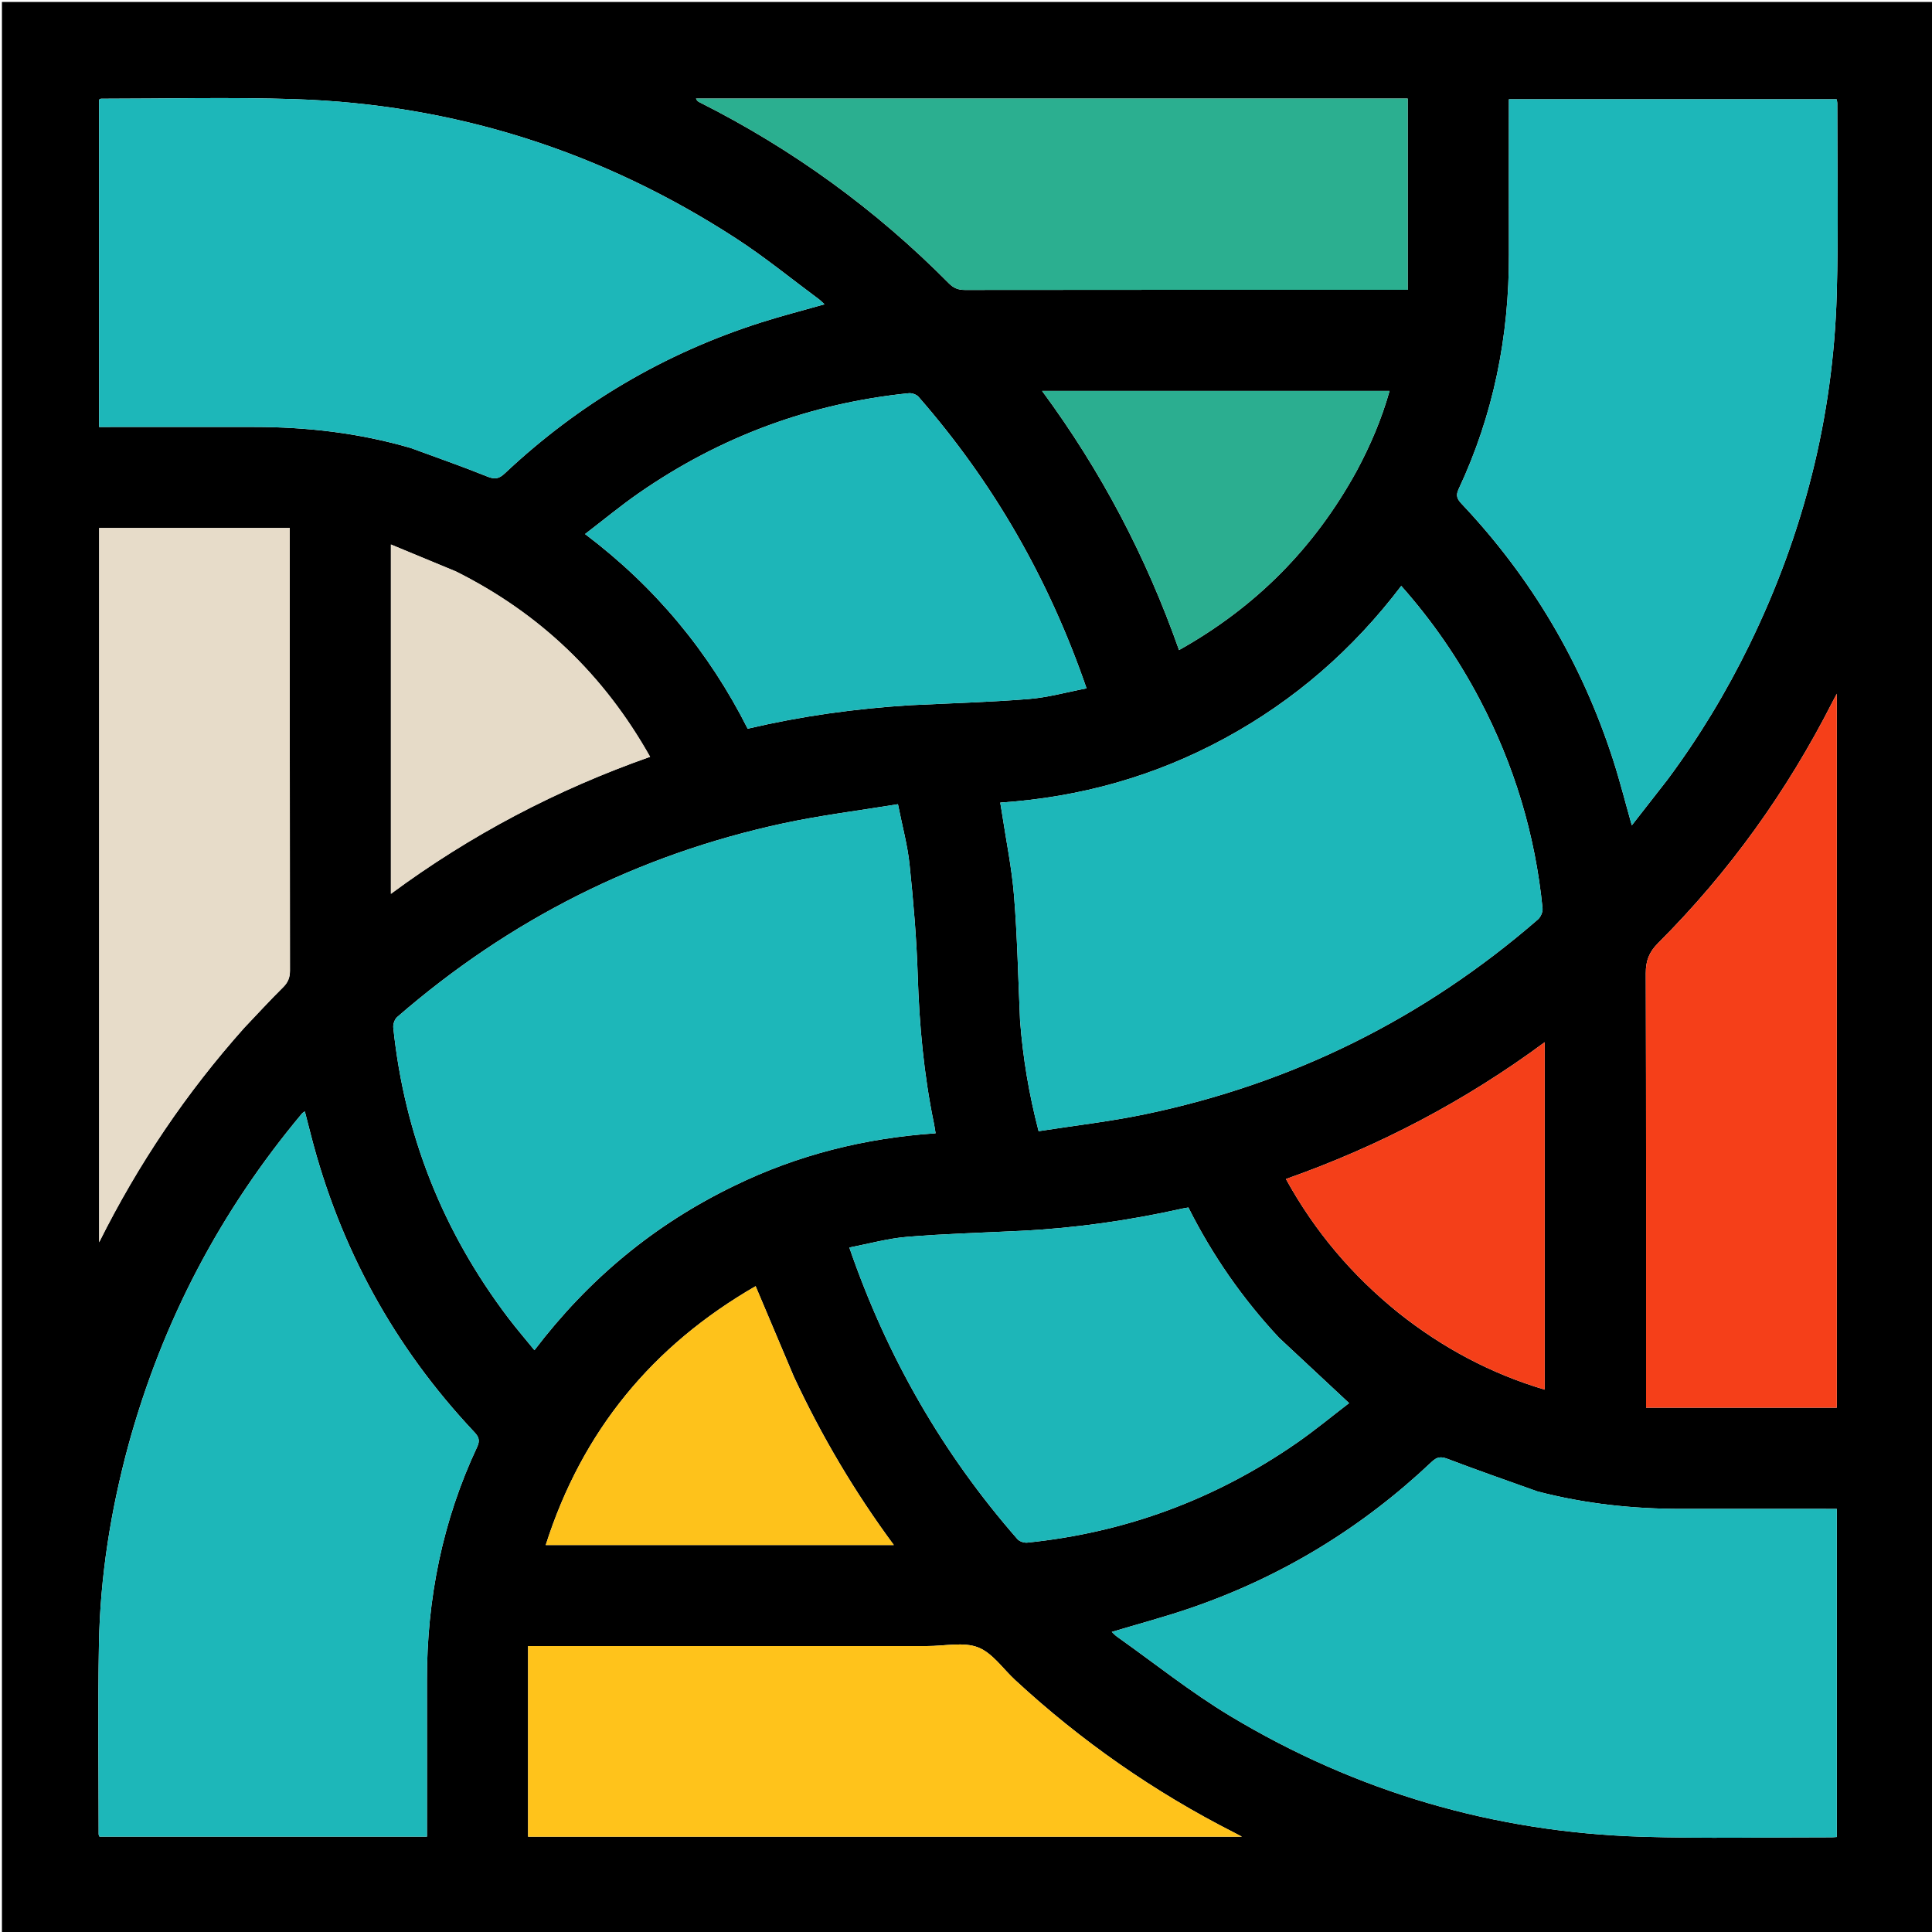
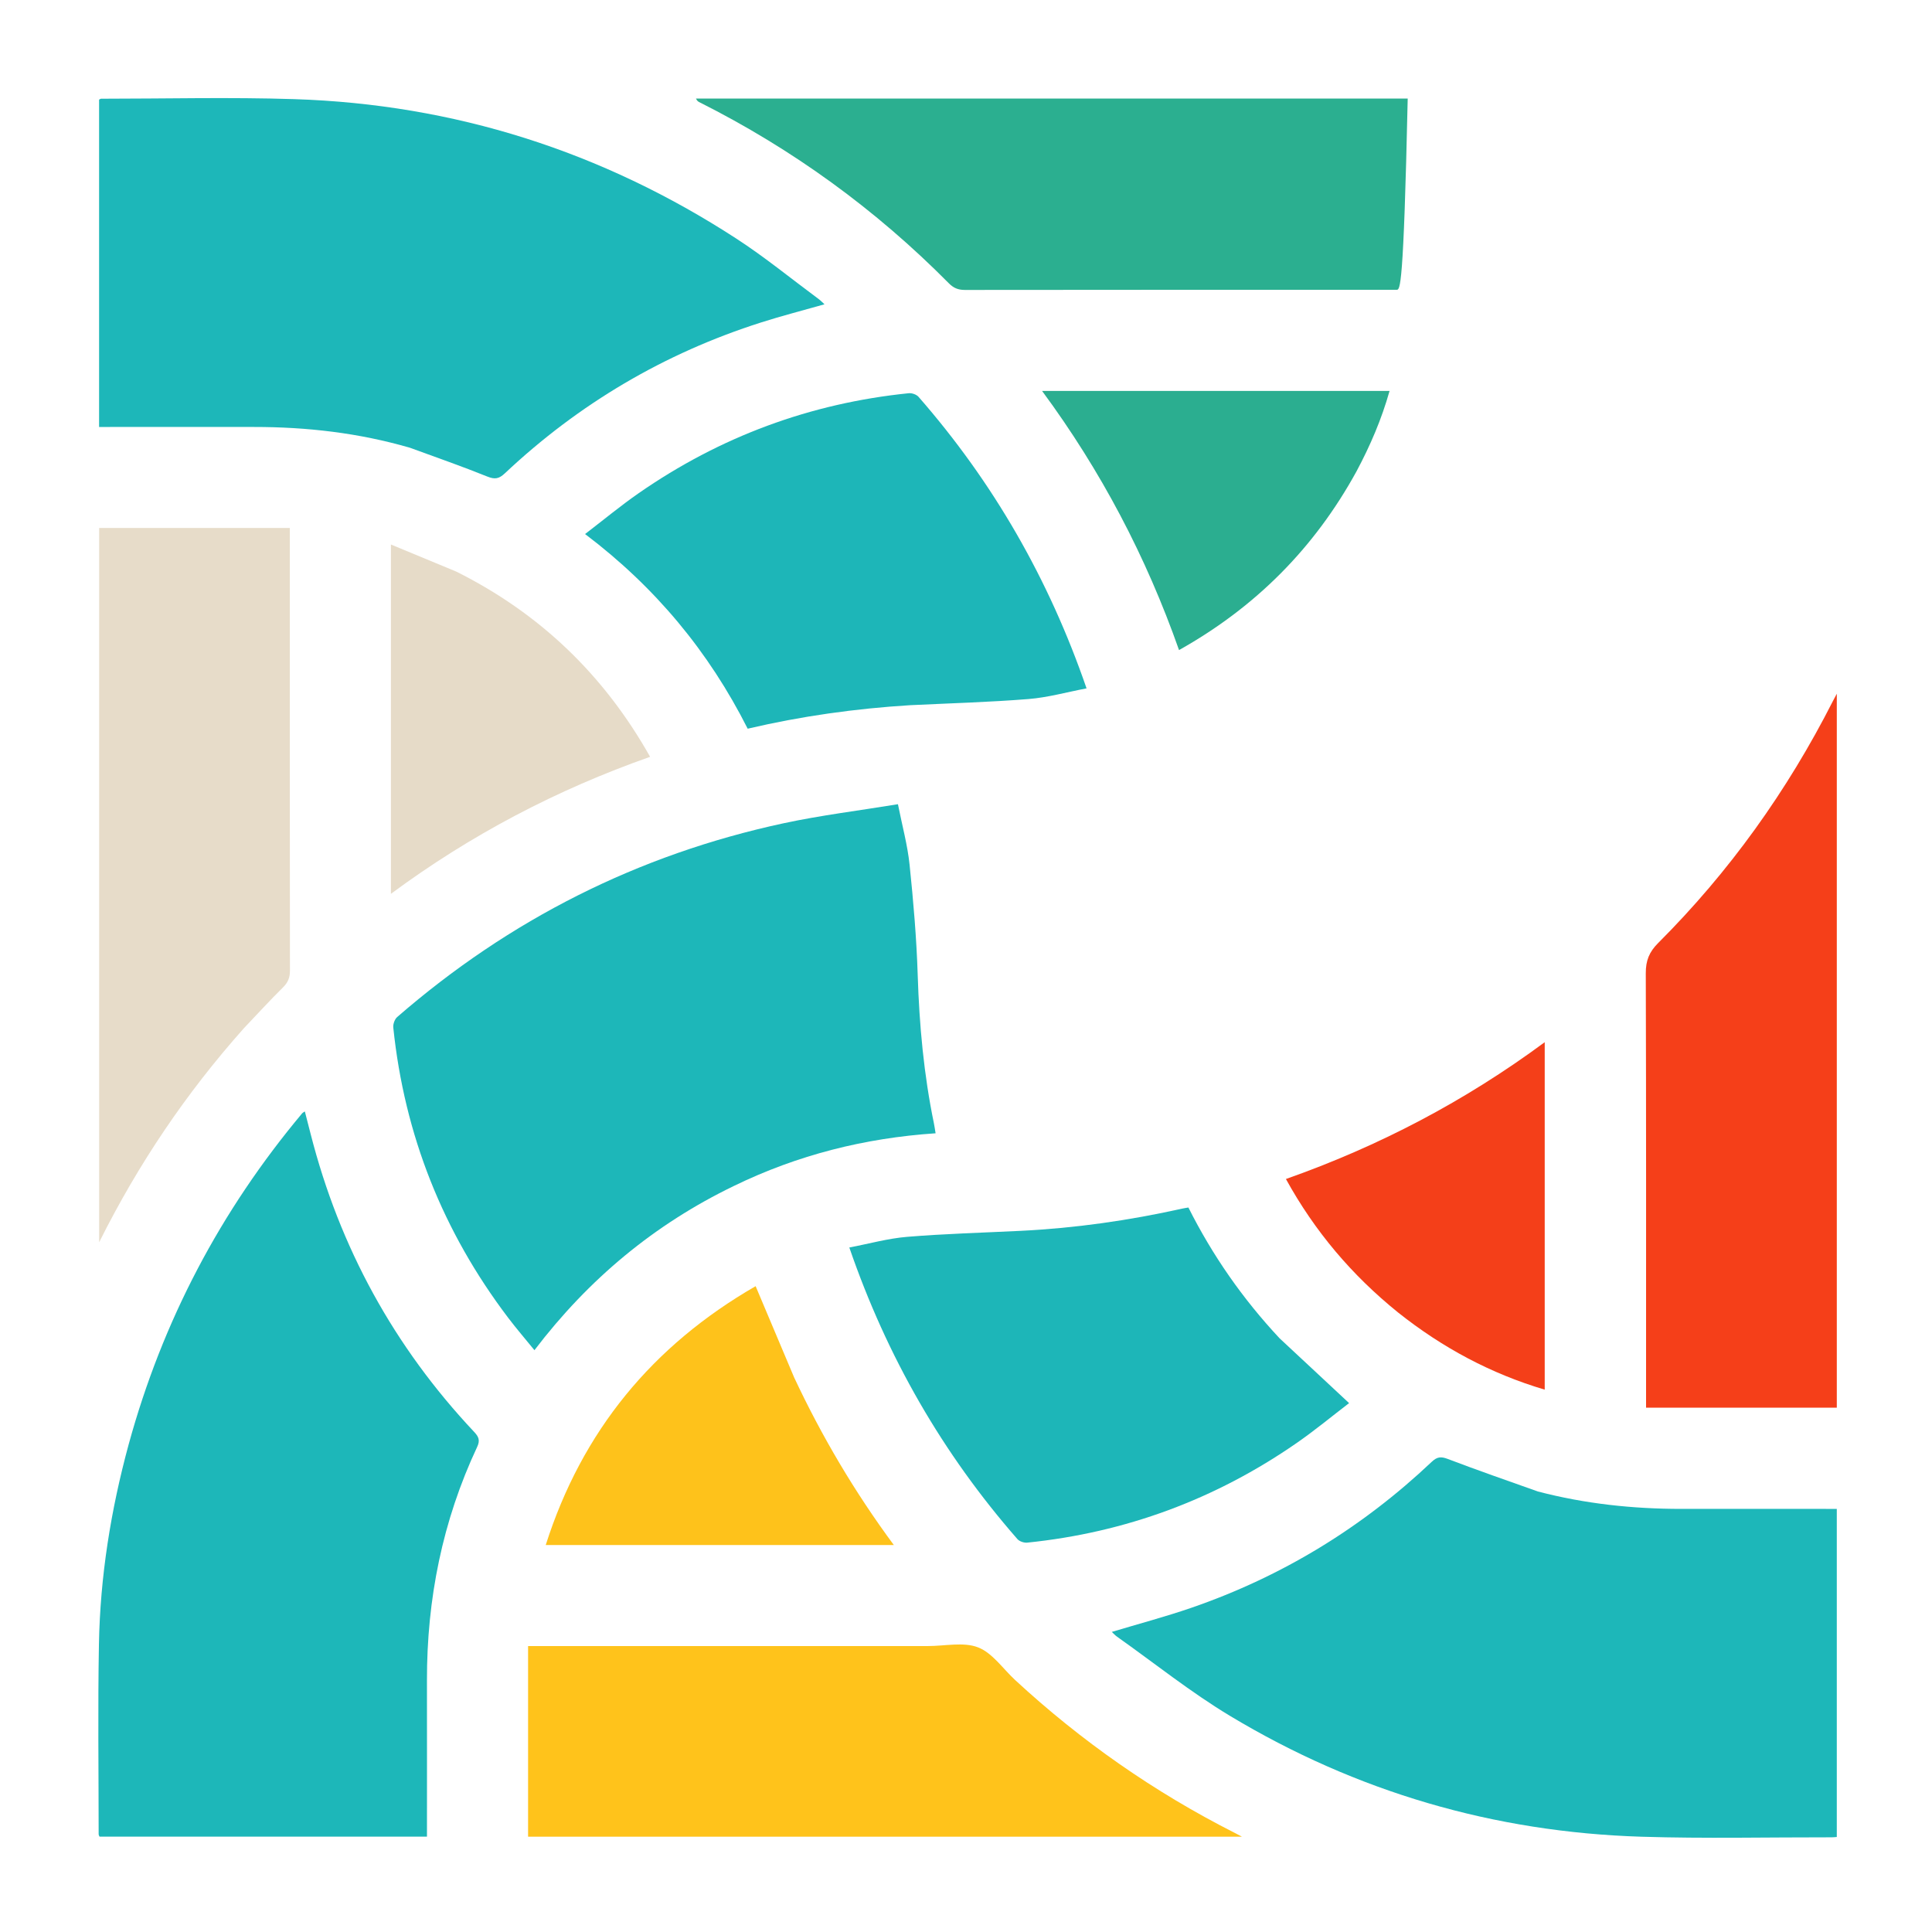
<svg xmlns="http://www.w3.org/2000/svg" version="1.1" id="Layer_1" x="0px" y="0px" width="100%" viewBox="0 0 1000 1000" enable-background="new 0 0 1000 1000" xml:space="preserve">
-   <path fill="#000000" opacity="1" stroke="none" d=" M1001,354   C1001,570 1001,785.5 1001,1001   C667.667,1001 334.333,1001 1,1001   C1,667.667 1,334.333 1,1   C334.333,1 667.667,1 1001,1   C1001,118.5 1001,236 1001,354  M795.636,771.931   C780.17,766.37 764.641,760.971 749.284,755.123   C745.79,753.792 743.794,754.05 741.072,756.624   C705.005,790.734 663.514,816.042 616.578,832.214   C603.099,836.858 589.28,840.518 575.463,844.676   C576.291,845.435 577.166,846.426 578.216,847.17   C597.624,860.915 616.293,875.892 636.616,888.119   C702.064,927.495 773.348,948.333 849.707,950.688   C882.499,951.7 915.344,950.949 948.165,950.99   C948.958,950.991 949.751,950.889 950.724,950.823   C950.724,894.151 950.724,837.776 950.724,781   C948.656,781 946.859,781 945.063,781   C920.071,781 895.079,781.005 870.087,780.998   C845.181,780.992 820.586,778.408 795.636,771.931  M66.459,747.983   C57.324,781.699 51.851,816.019 51.212,850.931   C50.611,883.742 51.055,916.572 51.063,949.393   C51.063,949.836 51.37,950.278 51.504,950.642   C108.013,950.642 164.388,950.642 221,950.642   C221,923.475 221.042,896.665 220.99,869.855   C220.91,827.648 229.018,787.195 246.99,748.897   C248.602,745.462 247.733,743.614 245.419,741.154   C203.961,697.095 175.814,645.702 160.826,587.096   C159.834,583.218 158.831,579.344 157.784,575.275   C156.983,575.817 156.65,575.95 156.448,576.192   C114.16,626.702 84.132,683.645 66.459,747.983  M863.067,403.571   C879.414,381.612 893.52,358.289 905.52,333.692   C933.418,276.507 948.865,216.119 950.687,152.528   C951.632,119.562 950.947,86.549 950.978,53.558   C950.979,52.784 950.747,52.011 950.647,51.382   C893.949,51.382 837.569,51.382 781,51.382   C781,78.416 780.94,105.069 781.014,131.721   C781.13,174.105 773.019,214.728 754.974,253.185   C753.327,256.695 754.373,258.492 756.651,260.905   C792.645,299.038 818.678,343.116 834.832,392.979   C838.407,404.013 841.237,415.288 844.623,427.201   C850.812,419.301 856.742,411.732 863.067,403.571  M212.606,231.882   C225.851,236.763 239.197,241.395 252.279,246.679   C256.204,248.264 258.331,247.795 261.309,244.995   C299.617,208.966 343.837,182.867 393.954,166.892   C404.685,163.472 415.614,160.674 426.751,157.505   C425.688,156.538 424.796,155.574 423.759,154.806   C409.583,144.309 395.879,133.082 381.113,123.492   C311.556,78.318 235.178,53.972 152.261,51.311   C118.974,50.243 85.626,51.099 52.306,51.099   C52.023,51.099 51.739,51.358 51.288,51.578   C51.288,107.873 51.288,164.248 51.288,221   C53.372,221 55.171,221 56.971,221   C81.796,221 106.622,221.007 131.448,220.998   C158.714,220.989 185.575,224.031 212.606,231.882  M527.995,528.535   C529.47,547.448 532.524,566.086 537.588,585.502   C556.122,582.601 574.493,580.517 592.516,576.765   C669.039,560.837 736.916,527.167 795.993,475.936   C797.434,474.687 798.604,472.022 798.42,470.164   C794.642,431.958 783.706,395.86 765.824,361.896   C754.764,340.89 741.415,321.444 725.287,303.272   C700.319,336.174 670.043,362.533 633.967,382.137   C597.791,401.797 559.065,412.665 517.727,415.426   C518.058,417.424 518.318,418.875 518.538,420.332   C520.718,434.807 523.702,449.218 524.876,463.774   C526.587,484.997 526.995,506.325 527.995,528.535  M380.221,613.68   C412.931,597.764 447.543,589.062 484.257,586.589   C483.944,584.7 483.735,583.098 483.408,581.52   C478.169,556.185 475.824,530.576 475.006,504.719   C474.403,485.627 472.769,466.537 470.792,447.529   C469.737,437.39 466.982,427.427 464.772,416.258   C444.428,419.599 424.753,421.991 405.458,426.148   C330.272,442.343 263.671,475.979 205.597,526.403   C204.286,527.541 203.38,530.102 203.564,531.867   C209.34,587.485 229.273,637.546 263.036,682.092   C267.291,687.706 271.905,693.048 276.626,698.853   C304.672,662.055 338.627,633.776 380.221,613.68  M948.556,363.169   C924.987,409.551 895.031,451.353 858.233,488.136   C853.601,492.766 851.833,497.24 851.854,503.731   C852.085,576.714 852,649.697 852,722.68   C852,724.609 852,726.538 852,728.617   C885.391,728.617 918.095,728.617 950.728,728.617   C950.728,605.556 950.728,482.877 950.728,359.074   C949.764,360.89 949.324,361.718 948.556,363.169  M479.5,852   C410.89,852 342.28,852 273.335,852   C273.335,885.173 273.335,917.892 273.335,950.68   C396.282,950.68 519.074,950.68 642.849,950.68   C640.955,949.683 639.968,949.147 638.967,948.639   C597.436,927.571 559.611,901.181 525.42,869.572   C519.105,863.733 513.698,855.581 506.244,852.677   C498.717,849.745 489.165,852.011 479.5,852  M126.455,531.956   C133.114,524.964 139.641,517.837 146.501,511.048   C149.074,508.502 150.086,505.999 150.08,502.375   C149.973,427.889 150,353.402 150,278.915   C150,277.134 150,275.352 150,273.29   C116.767,273.29 84.044,273.29 51.322,273.29   C51.322,396.309 51.322,519.108 51.322,643.003   C71.7,602.224 96.405,565.701 126.455,531.956  M600.5,51   C520.409,51 440.317,51 360.226,51   C360.791,52.205 361.351,52.571 361.945,52.869   C410.128,77.087 453.209,108.347 491.15,146.659   C493.574,149.107 495.977,150.077 499.42,150.073   C573.909,149.977 648.398,150 722.887,150   C724.678,150 726.469,150 728.628,150   C728.628,116.803 728.628,84.097 728.628,51   C686.088,51 643.794,51 600.5,51  M471.616,364.999   C491.887,364 512.193,363.441 532.413,361.815   C542.385,361.013 552.199,358.24 562.399,356.299   C542.893,299.678 514.119,249.676 475.441,205.41   C474.383,204.198 472.021,203.364 470.386,203.53   C419.35,208.723 372.73,226.024 330.609,255.256   C321.237,261.76 312.428,269.073 302.829,276.421   C339.166,303.874 366.863,337.272 386.998,377.173   C414.753,370.678 442.553,366.764 471.616,364.999  M662.052,692.443   C643.182,672.25 627.561,649.772 615.116,625.007   C613.825,625.234 612.855,625.365 611.903,625.577   C584.384,631.715 556.568,635.683 528.396,637.077   C508.784,638.048 489.135,638.574 469.575,640.181   C459.605,641 449.795,643.763 439.606,645.706   C459.12,702.36 487.904,752.379 526.621,796.642   C527.674,797.847 530.058,798.632 531.705,798.464   C582.582,793.262 629.079,776.038 671.1,746.933   C680.588,740.362 689.501,732.962 698.286,726.244   C685.89,714.692 674.22,703.818 662.052,692.443  M723.927,679.584   C746.616,697.598 771.667,711.012 799.544,719.279   C799.544,659.02 799.544,599.543 799.544,539.442   C758.171,570.021 713.704,593.283 665.59,610.255   C680.534,637.397 699.775,660.086 723.927,679.584  M702.226,243.727   C709.3,230.561 715.133,216.902 719.233,202.348   C659.2,202.348 599.712,202.348 539.382,202.348   C569.923,243.747 593.25,288.159 610.265,336.477   C649.89,314.27 680.294,283.724 702.226,243.727  M410.931,712.591   C404.37,697.077 397.809,681.563 391.109,665.721   C337.722,696.509 301.281,740.693 282.464,799.716   C342.767,799.716 402.303,799.716 462.657,799.716   C442.358,772.245 425.401,743.574 410.931,712.591  M235.808,295.695   C224.824,291.147 213.839,286.598 202.335,281.835   C202.335,342.713 202.335,402.327 202.335,462.645   C243.719,432.035 288.245,408.715 336.496,391.724   C312.688,349.413 279.55,317.541 235.808,295.695  z" />
  <path fill="#1DB7B9" opacity="1" stroke="none" d=" M796.042,772.001   C820.586,778.408 845.181,780.992 870.087,780.998   C895.079,781.005 920.071,781 945.063,781   C946.859,781 948.656,781 950.724,781   C950.724,837.776 950.724,894.151 950.724,950.823   C949.751,950.889 948.958,950.991 948.165,950.99   C915.344,950.949 882.499,951.7 849.707,950.688   C773.348,948.333 702.064,927.495 636.616,888.119   C616.293,875.892 597.624,860.915 578.216,847.17   C577.166,846.426 576.291,845.435 575.463,844.676   C589.28,840.518 603.099,836.858 616.578,832.214   C663.514,816.042 705.005,790.734 741.072,756.624   C743.794,754.05 745.79,753.792 749.284,755.123   C764.641,760.971 780.17,766.37 796.042,772.001  z" />
  <path fill="#1DB7B9" opacity="1" stroke="none" d=" M66.602,747.6   C84.132,683.645 114.16,626.702 156.448,576.192   C156.65,575.95 156.983,575.817 157.784,575.275   C158.831,579.344 159.834,583.218 160.826,587.096   C175.814,645.702 203.961,697.095 245.419,741.154   C247.733,743.614 248.602,745.462 246.99,748.897   C229.018,787.195 220.91,827.648 220.99,869.855   C221.042,896.665 221,923.475 221,950.642   C164.388,950.642 108.013,950.642 51.504,950.642   C51.37,950.278 51.063,949.836 51.063,949.393   C51.055,916.572 50.611,883.742 51.212,850.931   C51.851,816.019 57.324,781.699 66.602,747.6  z" />
-   <path fill="#1DB7B9" opacity="1" stroke="none" d=" M862.87,403.867   C856.742,411.732 850.812,419.301 844.623,427.201   C841.237,415.288 838.407,404.013 834.832,392.979   C818.678,343.116 792.645,299.038 756.651,260.905   C754.373,258.492 753.327,256.695 754.974,253.185   C773.019,214.728 781.13,174.105 781.014,131.721   C780.94,105.069 781,78.416 781,51.382   C837.569,51.382 893.949,51.382 950.647,51.382   C950.747,52.011 950.979,52.784 950.978,53.558   C950.947,86.549 951.632,119.562 950.687,152.528   C948.865,216.119 933.418,276.507 905.52,333.692   C893.52,358.289 879.414,381.612 862.87,403.867  z" />
  <path fill="#1DB7B9" opacity="1" stroke="none" d=" M212.218,231.765   C185.575,224.031 158.714,220.989 131.448,220.998   C106.622,221.007 81.796,221 56.971,221   C55.171,221 53.372,221 51.288,221   C51.288,164.248 51.288,107.873 51.288,51.578   C51.739,51.358 52.023,51.099 52.306,51.099   C85.626,51.099 118.974,50.243 152.261,51.311   C235.178,53.972 311.556,78.318 381.113,123.492   C395.879,133.082 409.583,144.309 423.759,154.806   C424.796,155.574 425.688,156.538 426.751,157.505   C415.614,160.674 404.685,163.472 393.954,166.892   C343.837,182.867 299.617,208.966 261.309,244.995   C258.331,247.795 256.204,248.264 252.279,246.679   C239.197,241.395 225.851,236.763 212.218,231.765  z" />
-   <path fill="#1DB7B9" opacity="1" stroke="none" d=" M527.977,528.072   C526.995,506.325 526.587,484.997 524.876,463.774   C523.702,449.218 520.718,434.807 518.538,420.332   C518.318,418.875 518.058,417.424 517.727,415.426   C559.065,412.665 597.791,401.797 633.967,382.137   C670.043,362.533 700.319,336.174 725.287,303.272   C741.415,321.444 754.764,340.89 765.824,361.896   C783.706,395.86 794.642,431.958 798.42,470.164   C798.604,472.022 797.434,474.687 795.993,475.936   C736.916,527.167 669.039,560.837 592.516,576.765   C574.493,580.517 556.122,582.601 537.588,585.502   C532.524,566.086 529.47,547.448 527.977,528.072  z" />
  <path fill="#1DB7B9" opacity="1" stroke="none" d=" M379.88,613.836   C338.627,633.776 304.672,662.055 276.626,698.853   C271.905,693.048 267.291,687.706 263.036,682.092   C229.273,637.546 209.34,587.485 203.564,531.867   C203.38,530.102 204.286,527.541 205.597,526.403   C263.671,475.979 330.272,442.343 405.458,426.148   C424.753,421.991 444.428,419.599 464.772,416.258   C466.982,427.427 469.737,437.39 470.792,447.529   C472.769,466.537 474.403,485.627 475.006,504.719   C475.824,530.576 478.169,556.185 483.408,581.52   C483.735,583.098 483.944,584.7 484.257,586.589   C447.543,589.062 412.931,597.764 379.88,613.836  z" />
  <path fill="#F53F19" opacity="1" stroke="none" d=" M948.72,362.857   C949.324,361.718 949.764,360.89 950.728,359.074   C950.728,482.877 950.728,605.556 950.728,728.617   C918.095,728.617 885.391,728.617 852,728.617   C852,726.538 852,724.609 852,722.68   C852,649.697 852.085,576.714 851.854,503.731   C851.833,497.24 853.601,492.766 858.233,488.136   C895.031,451.353 924.987,409.551 948.72,362.857  z" />
  <path fill="#FFC31B" opacity="1" stroke="none" d=" M480,852   C489.165,852.011 498.717,849.745 506.244,852.677   C513.698,855.581 519.105,863.733 525.42,869.572   C559.611,901.181 597.436,927.571 638.967,948.639   C639.968,949.147 640.955,949.683 642.849,950.68   C519.074,950.68 396.282,950.68 273.335,950.68   C273.335,917.892 273.335,885.173 273.335,852   C342.28,852 410.89,852 480,852  z" />
  <path fill="#E7DCC9" opacity="1" stroke="none" d=" M126.228,532.229   C96.405,565.701 71.7,602.224 51.322,643.003   C51.322,519.108 51.322,396.309 51.322,273.29   C84.044,273.29 116.767,273.29 150,273.29   C150,275.352 150,277.134 150,278.915   C150,353.402 149.973,427.889 150.08,502.375   C150.086,505.999 149.074,508.502 146.501,511.048   C139.641,517.837 133.114,524.964 126.228,532.229  z" />
-   <path fill="#2BAF90" opacity="1" stroke="none" d=" M601,51   C643.794,51 686.088,51 728.628,51   C728.628,84.097 728.628,116.803 728.628,150   C726.469,150 724.678,150 722.887,150   C648.398,150 573.909,149.977 499.42,150.073   C495.977,150.077 493.574,149.107 491.15,146.659   C453.209,108.347 410.128,77.087 361.945,52.869   C361.351,52.571 360.791,52.205 360.226,51   C440.317,51 520.409,51 601,51  z" />
+   <path fill="#2BAF90" opacity="1" stroke="none" d=" M601,51   C643.794,51 686.088,51 728.628,51   C726.469,150 724.678,150 722.887,150   C648.398,150 573.909,149.977 499.42,150.073   C495.977,150.077 493.574,149.107 491.15,146.659   C453.209,108.347 410.128,77.087 361.945,52.869   C361.351,52.571 360.791,52.205 360.226,51   C440.317,51 520.409,51 601,51  z" />
  <path fill="#1DB6B8" opacity="1" stroke="none" d=" M471.136,365.003   C442.553,366.764 414.753,370.678 386.998,377.173   C366.863,337.272 339.166,303.874 302.829,276.421   C312.428,269.073 321.237,261.76 330.609,255.256   C372.73,226.024 419.35,208.723 470.386,203.53   C472.021,203.364 474.383,204.198 475.441,205.41   C514.119,249.676 542.893,299.678 562.399,356.299   C552.199,358.24 542.385,361.013 532.413,361.815   C512.193,363.441 491.887,364 471.136,365.003  z" />
  <path fill="#1DB6B8" opacity="1" stroke="none" d=" M662.301,692.693   C674.22,703.818 685.89,714.692 698.286,726.244   C689.501,732.962 680.588,740.362 671.1,746.933   C629.079,776.038 582.582,793.262 531.705,798.464   C530.058,798.632 527.674,797.847 526.621,796.642   C487.904,752.379 459.12,702.36 439.606,645.706   C449.795,643.763 459.605,641 469.575,640.181   C489.135,638.574 508.784,638.048 528.396,637.077   C556.568,635.683 584.384,631.715 611.903,625.577   C612.855,625.365 613.825,625.234 615.116,625.007   C627.561,649.772 643.182,672.25 662.301,692.693  z" />
  <path fill="#F43F19" opacity="1" stroke="none" d=" M723.655,679.352   C699.775,660.086 680.534,637.397 665.59,610.255   C713.704,593.283 758.171,570.021 799.544,539.442   C799.544,599.543 799.544,659.02 799.544,719.279   C771.667,711.012 746.616,697.598 723.655,679.352  z" />
  <path fill="#2BAE90" opacity="1" stroke="none" d=" M702.076,244.064   C680.294,283.724 649.89,314.27 610.265,336.477   C593.25,288.159 569.923,243.747 539.382,202.348   C599.712,202.348 659.2,202.348 719.233,202.348   C715.133,216.902 709.3,230.561 702.076,244.064  z" />
  <path fill="#FEC21B" opacity="1" stroke="none" d=" M411.039,712.951   C425.401,743.574 442.358,772.245 462.657,799.716   C402.303,799.716 342.767,799.716 282.464,799.716   C301.281,740.693 337.722,696.509 391.109,665.721   C397.809,681.563 404.37,697.077 411.039,712.951  z" />
  <path fill="#E6DBC8" opacity="1" stroke="none" d=" M236.153,295.846   C279.55,317.541 312.688,349.413 336.496,391.724   C288.245,408.715 243.719,432.035 202.335,462.645   C202.335,402.327 202.335,342.713 202.335,281.835   C213.839,286.598 224.824,291.147 236.153,295.846  z" />
</svg>